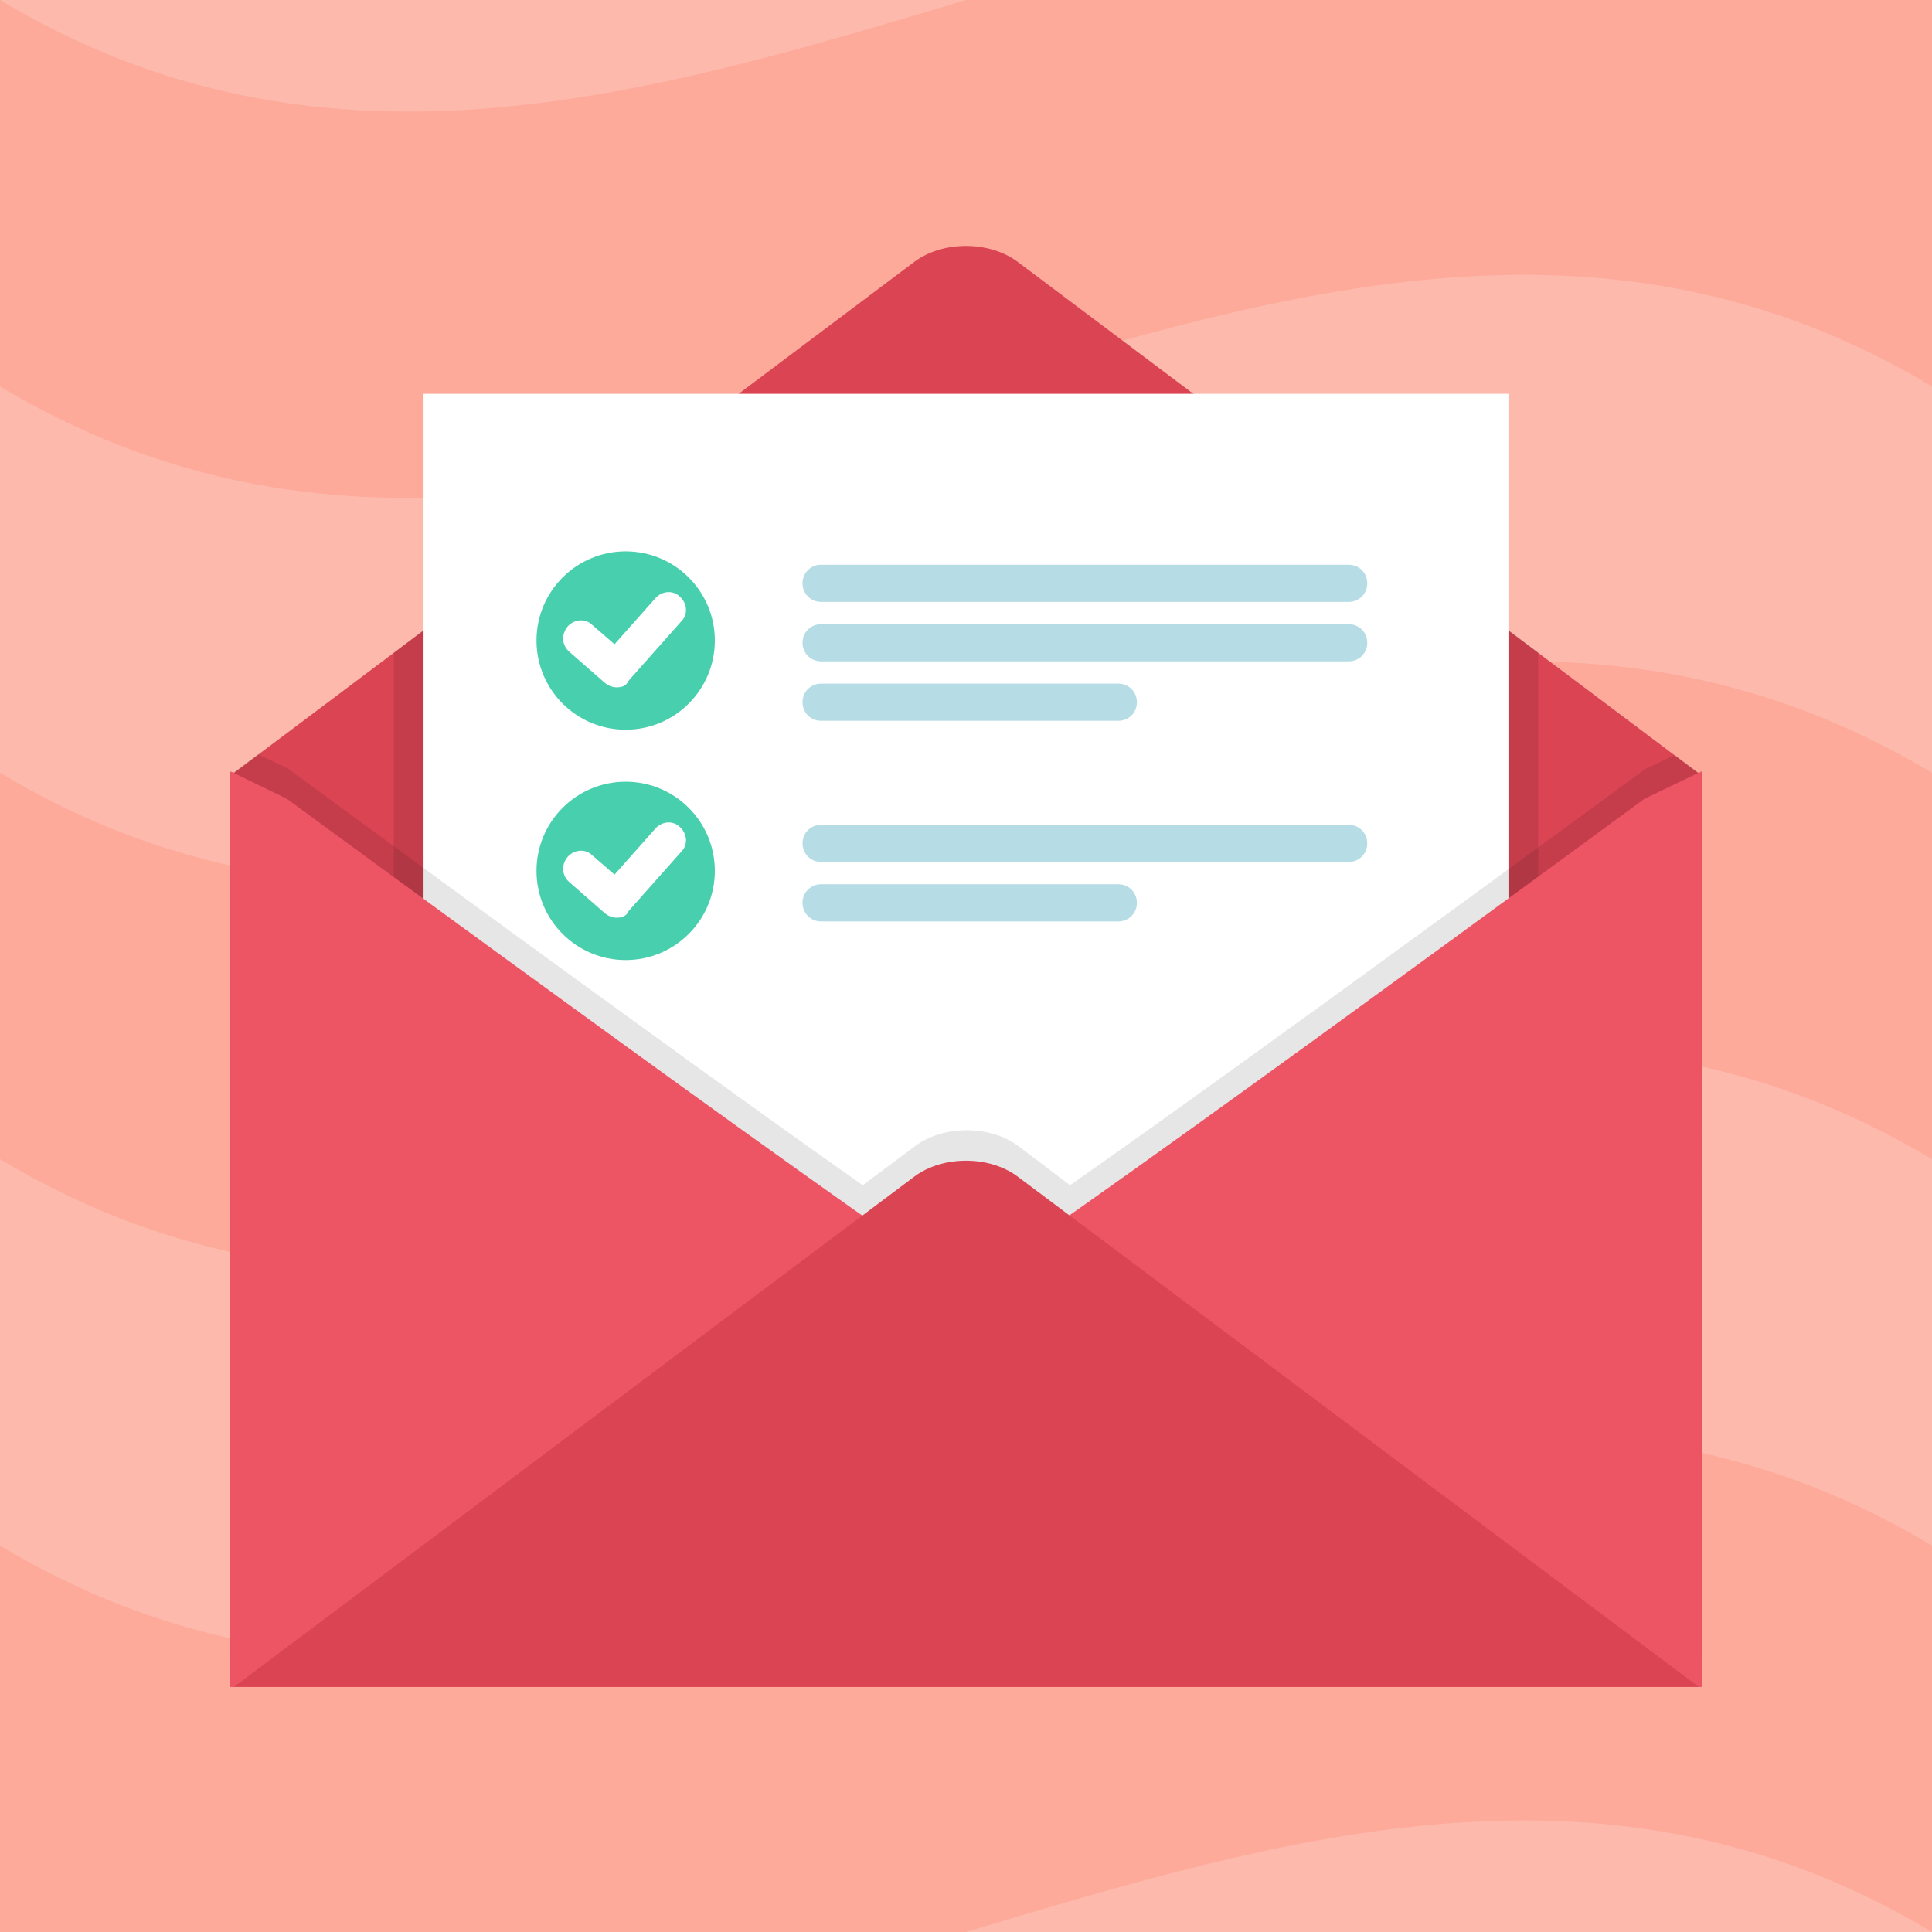
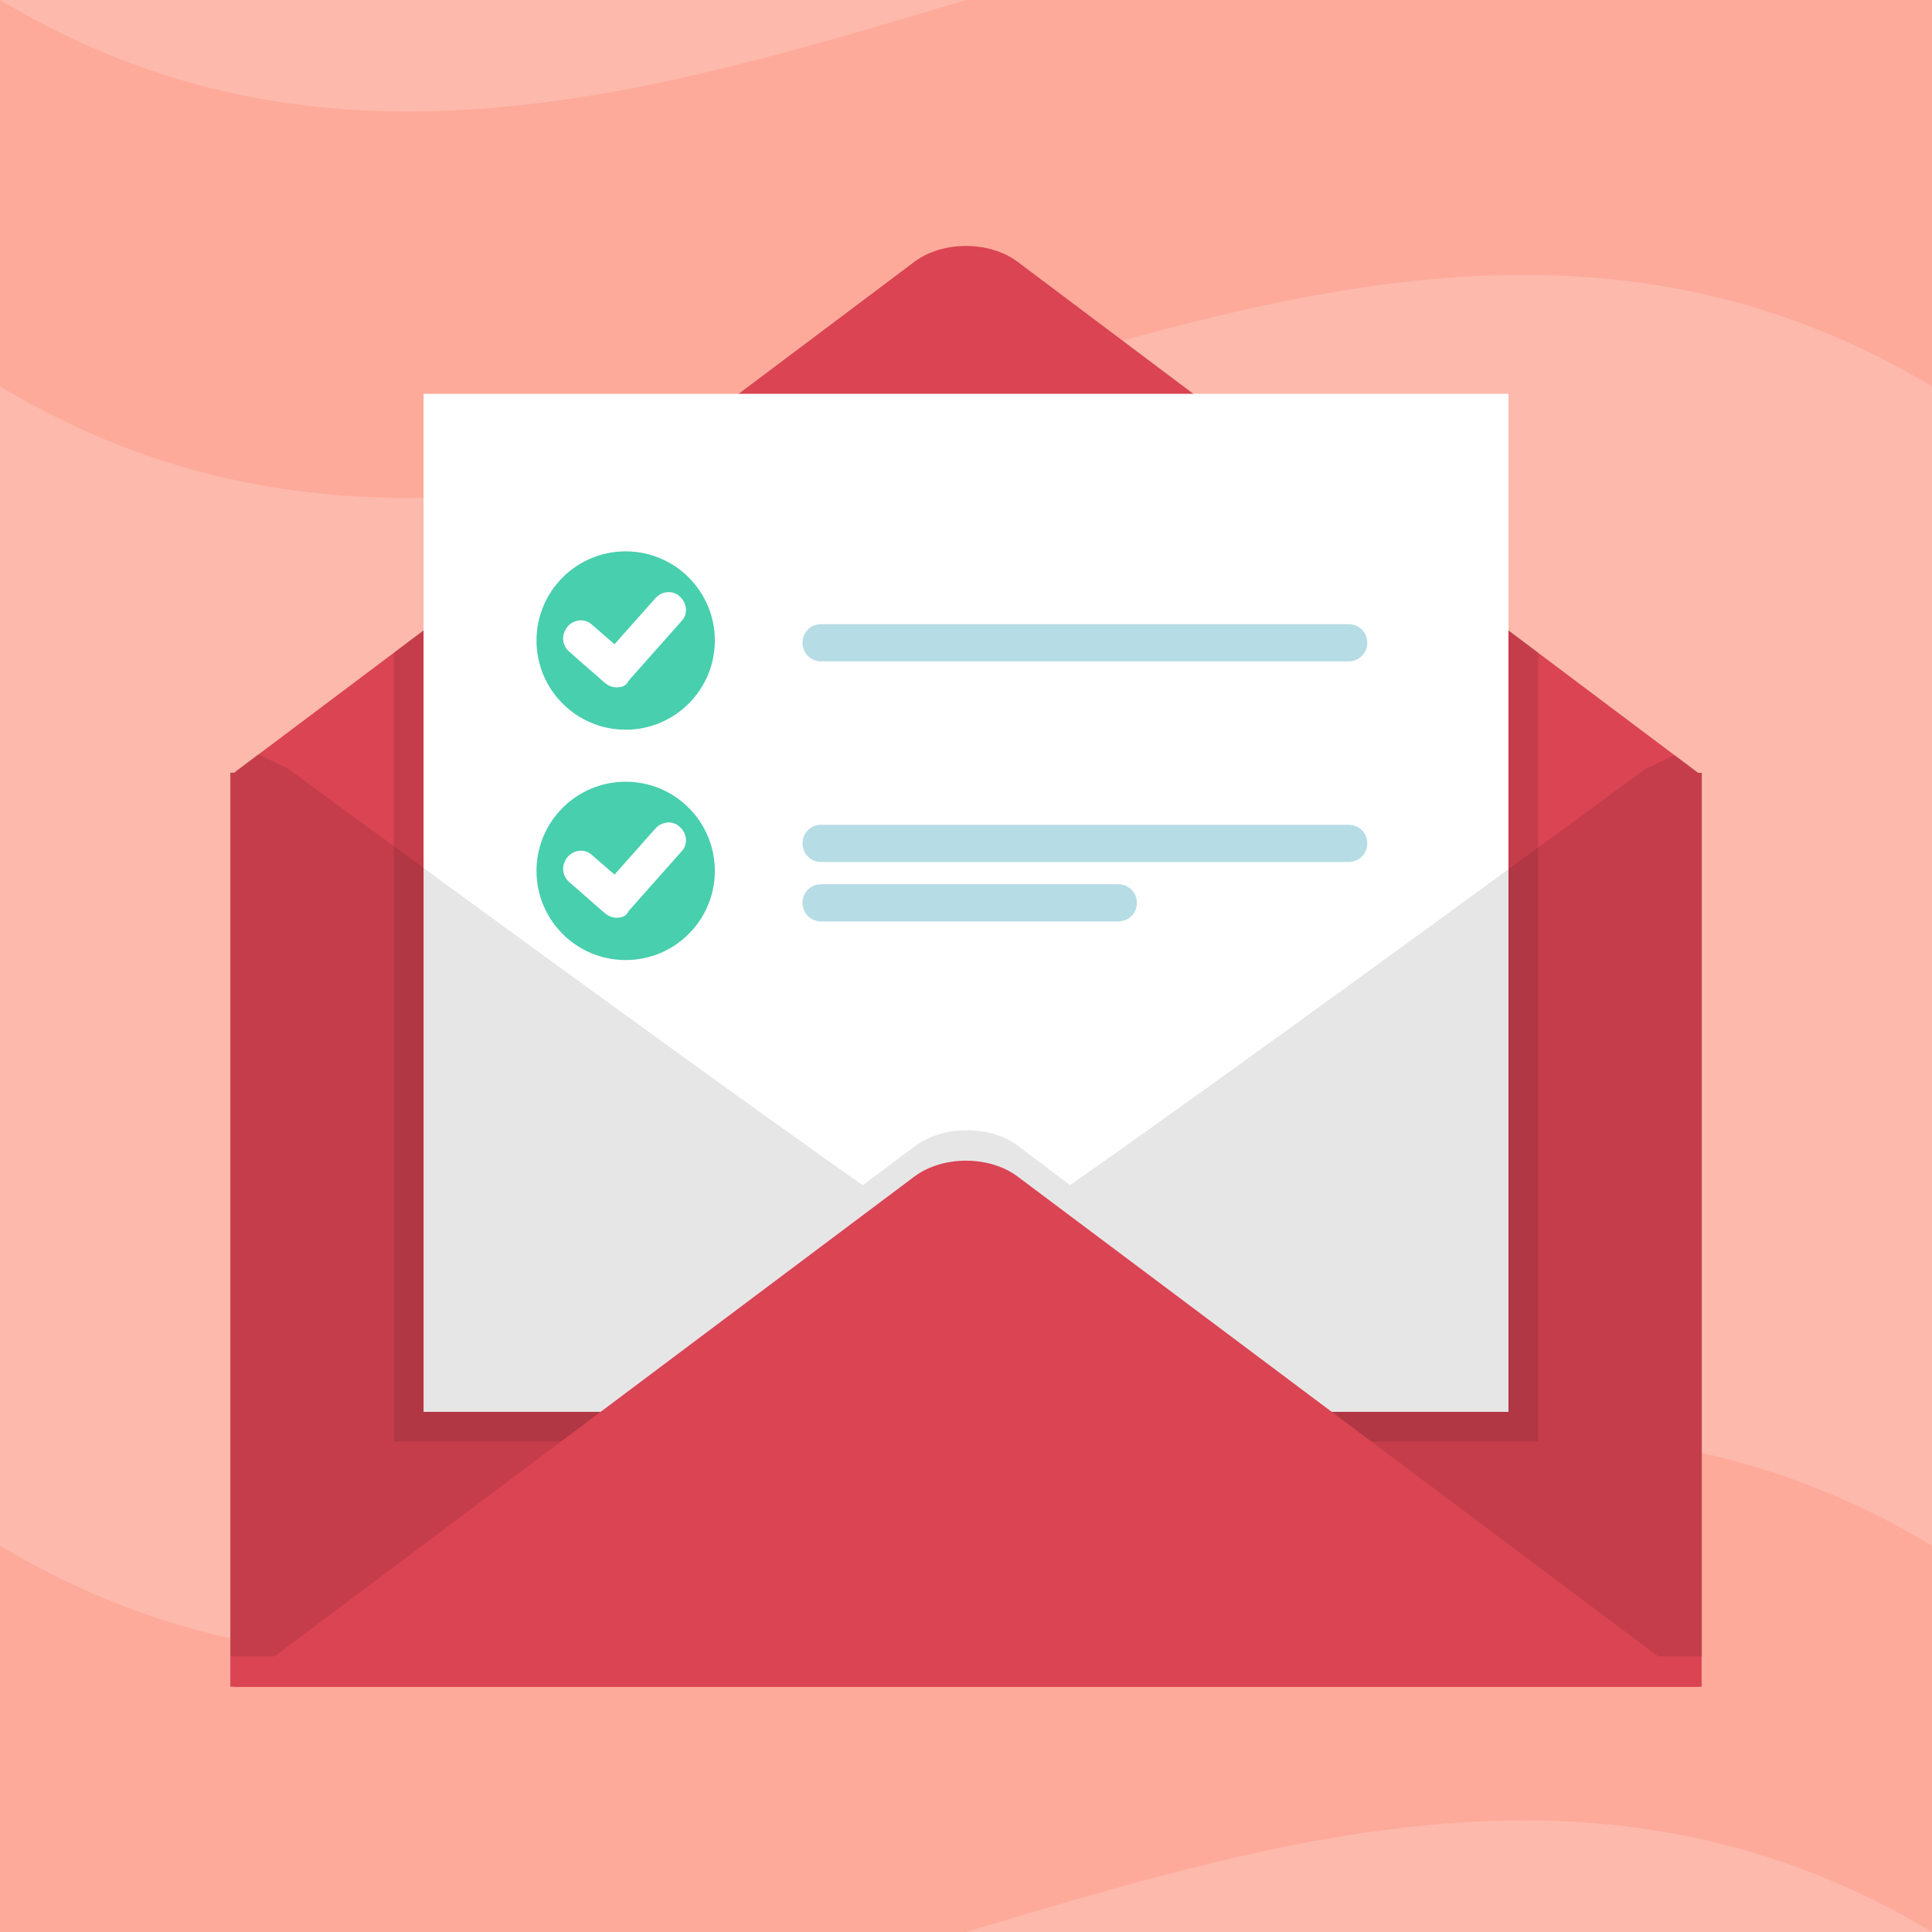
<svg xmlns="http://www.w3.org/2000/svg" version="1.1" id="envelope" x="0px" y="0px" width="260px" height="260px" viewBox="0 0 260 260" xml:space="preserve">
  <style type="text/css">.st0{fill-rule:evenodd;clip-rule:evenodd;fill:#FDB9AC;} .st1{fill-rule:evenodd;clip-rule:evenodd;fill:#FDAA9A;} .st2{fill-rule:evenodd;clip-rule:evenodd;fill:#DA4453;} .st3{opacity:0.1;fill-rule:evenodd;clip-rule:evenodd;} .st4{fill-rule:evenodd;clip-rule:evenodd;fill:#FFFFFF;} .st5{fill:#48CFAD;} .st6{fill:#FFFFFF;} .st7{fill:#B6DCE5;} .st8{fill-rule:evenodd;clip-rule:evenodd;fill:#ED5565;}</style>
  <g id="XMLID_7_">
    <path id="XMLID_76_" class="st0" d="M0 0h260v260H0z" />
    <path id="XMLID_33_" class="st1" d="M0 208v52h130c43.3-13 86.7-26 130 0v-52c-86.7-52-173.3 52-260 0z" />
-     <path id="XMLID_79_" class="st1" d="M260 156c-86.7-52-173.3 52-260 0v-52c86.7 52 173.3-52 260 0v52z" />
    <path id="XMLID_32_" class="st1" d="M130 0C86.7 13 43.3 26 0 0v52c86.7 52 173.3-52 260 0V0H130z" />
  </g>
  <g id="XMLID_160_">
    <path id="XMLID_179_" class="st2" d="M228.5 104l-91.6-68.8c-3.8-2.8-10-2.8-13.8 0L31.5 104H31v123h198V104h-.5z" />
    <path id="XMLID_178_" class="st3" d="M207 87.8l-4-3H57l-4 3V194h154z" />
    <path id="XMLID_177_" class="st4" d="M57 53h146v137H57z" />
    <g id="XMLID_174_">
      <circle id="XMLID_176_" class="st5" cx="84.2" cy="86.2" r="12" />
      <path id="XMLID_175_" class="st6" d="M83 92.5c-.6 0-1.1-.2-1.6-.6l-4.8-4.2c-1-.9-1.1-2.3-.2-3.4.9-1 2.4-1.1 3.3-.2l3 2.6 5.5-6.2c.9-1 2.4-1.1 3.3-.2 1 .9 1.1 2.4.2 3.3l-7.1 8c-.3.7-.9.9-1.6.9z" />
    </g>
    <g id="XMLID_170_">
-       <path id="XMLID_173_" class="st7" d="M184 78.5c0 1.4-1.1 2.5-2.5 2.5h-71c-1.4 0-2.5-1.1-2.5-2.5s1.1-2.5 2.5-2.5h71c1.4 0 2.5 1.1 2.5 2.5z" />
      <path id="XMLID_172_" class="st7" d="M184 86.5c0 1.4-1.1 2.5-2.5 2.5h-71c-1.4 0-2.5-1.1-2.5-2.5s1.1-2.5 2.5-2.5h71c1.4 0 2.5 1.1 2.5 2.5z" />
-       <path id="XMLID_171_" class="st7" d="M153 94.5c0 1.4-1.1 2.5-2.5 2.5h-40c-1.4 0-2.5-1.1-2.5-2.5s1.1-2.5 2.5-2.5h40c1.4 0 2.5 1.1 2.5 2.5z" />
    </g>
    <g id="XMLID_167_">
      <circle id="XMLID_169_" class="st5" cx="84.2" cy="117.2" r="12" />
      <path id="XMLID_168_" class="st6" d="M83 123.5c-.6 0-1.1-.2-1.6-.6l-4.8-4.2c-1-.9-1.1-2.3-.2-3.4.9-1 2.4-1.1 3.3-.2l3 2.6 5.5-6.2c.9-1 2.4-1.1 3.3-.2 1 .9 1.1 2.4.2 3.3l-7.1 8c-.3.7-.9.9-1.6.9z" />
    </g>
    <g id="XMLID_164_">
      <path id="XMLID_166_" class="st7" d="M184 113.5c0 1.4-1.1 2.5-2.5 2.5h-71c-1.4 0-2.5-1.1-2.5-2.5s1.1-2.5 2.5-2.5h71c1.4 0 2.5 1.1 2.5 2.5z" />
      <path id="XMLID_165_" class="st7" d="M153 121.5c0 1.4-1.1 2.5-2.5 2.5h-40c-1.4 0-2.5-1.1-2.5-2.5s1.1-2.5 2.5-2.5h40c1.4 0 2.5 1.1 2.5 2.5z" />
    </g>
    <path id="XMLID_163_" class="st3" d="M225.4 101.6l-4 1.9s-51.7 38-77.4 56l-7-5.3c-3.8-2.8-10-2.8-13.8 0l-7.1 5.3c-25.6-18-77.4-56.1-77.4-56.1l-4-1.9-3.2 2.4H31v119h198.1V104h-.5l-3.2-2.4z" />
-     <path id="XMLID_162_" class="st8" d="M31 227V103.8l7.6 3.7s88.8 65.2 91.3 65.3c2.6 0 91.4-65.3 91.4-65.3l7.7-3.7V227H31z" />
    <path id="XMLID_161_" class="st2" d="M136.9 158.3c-3.8-2.8-10-2.8-13.8 0L31.5 227h197.1l-91.7-68.7z" />
  </g>
</svg>